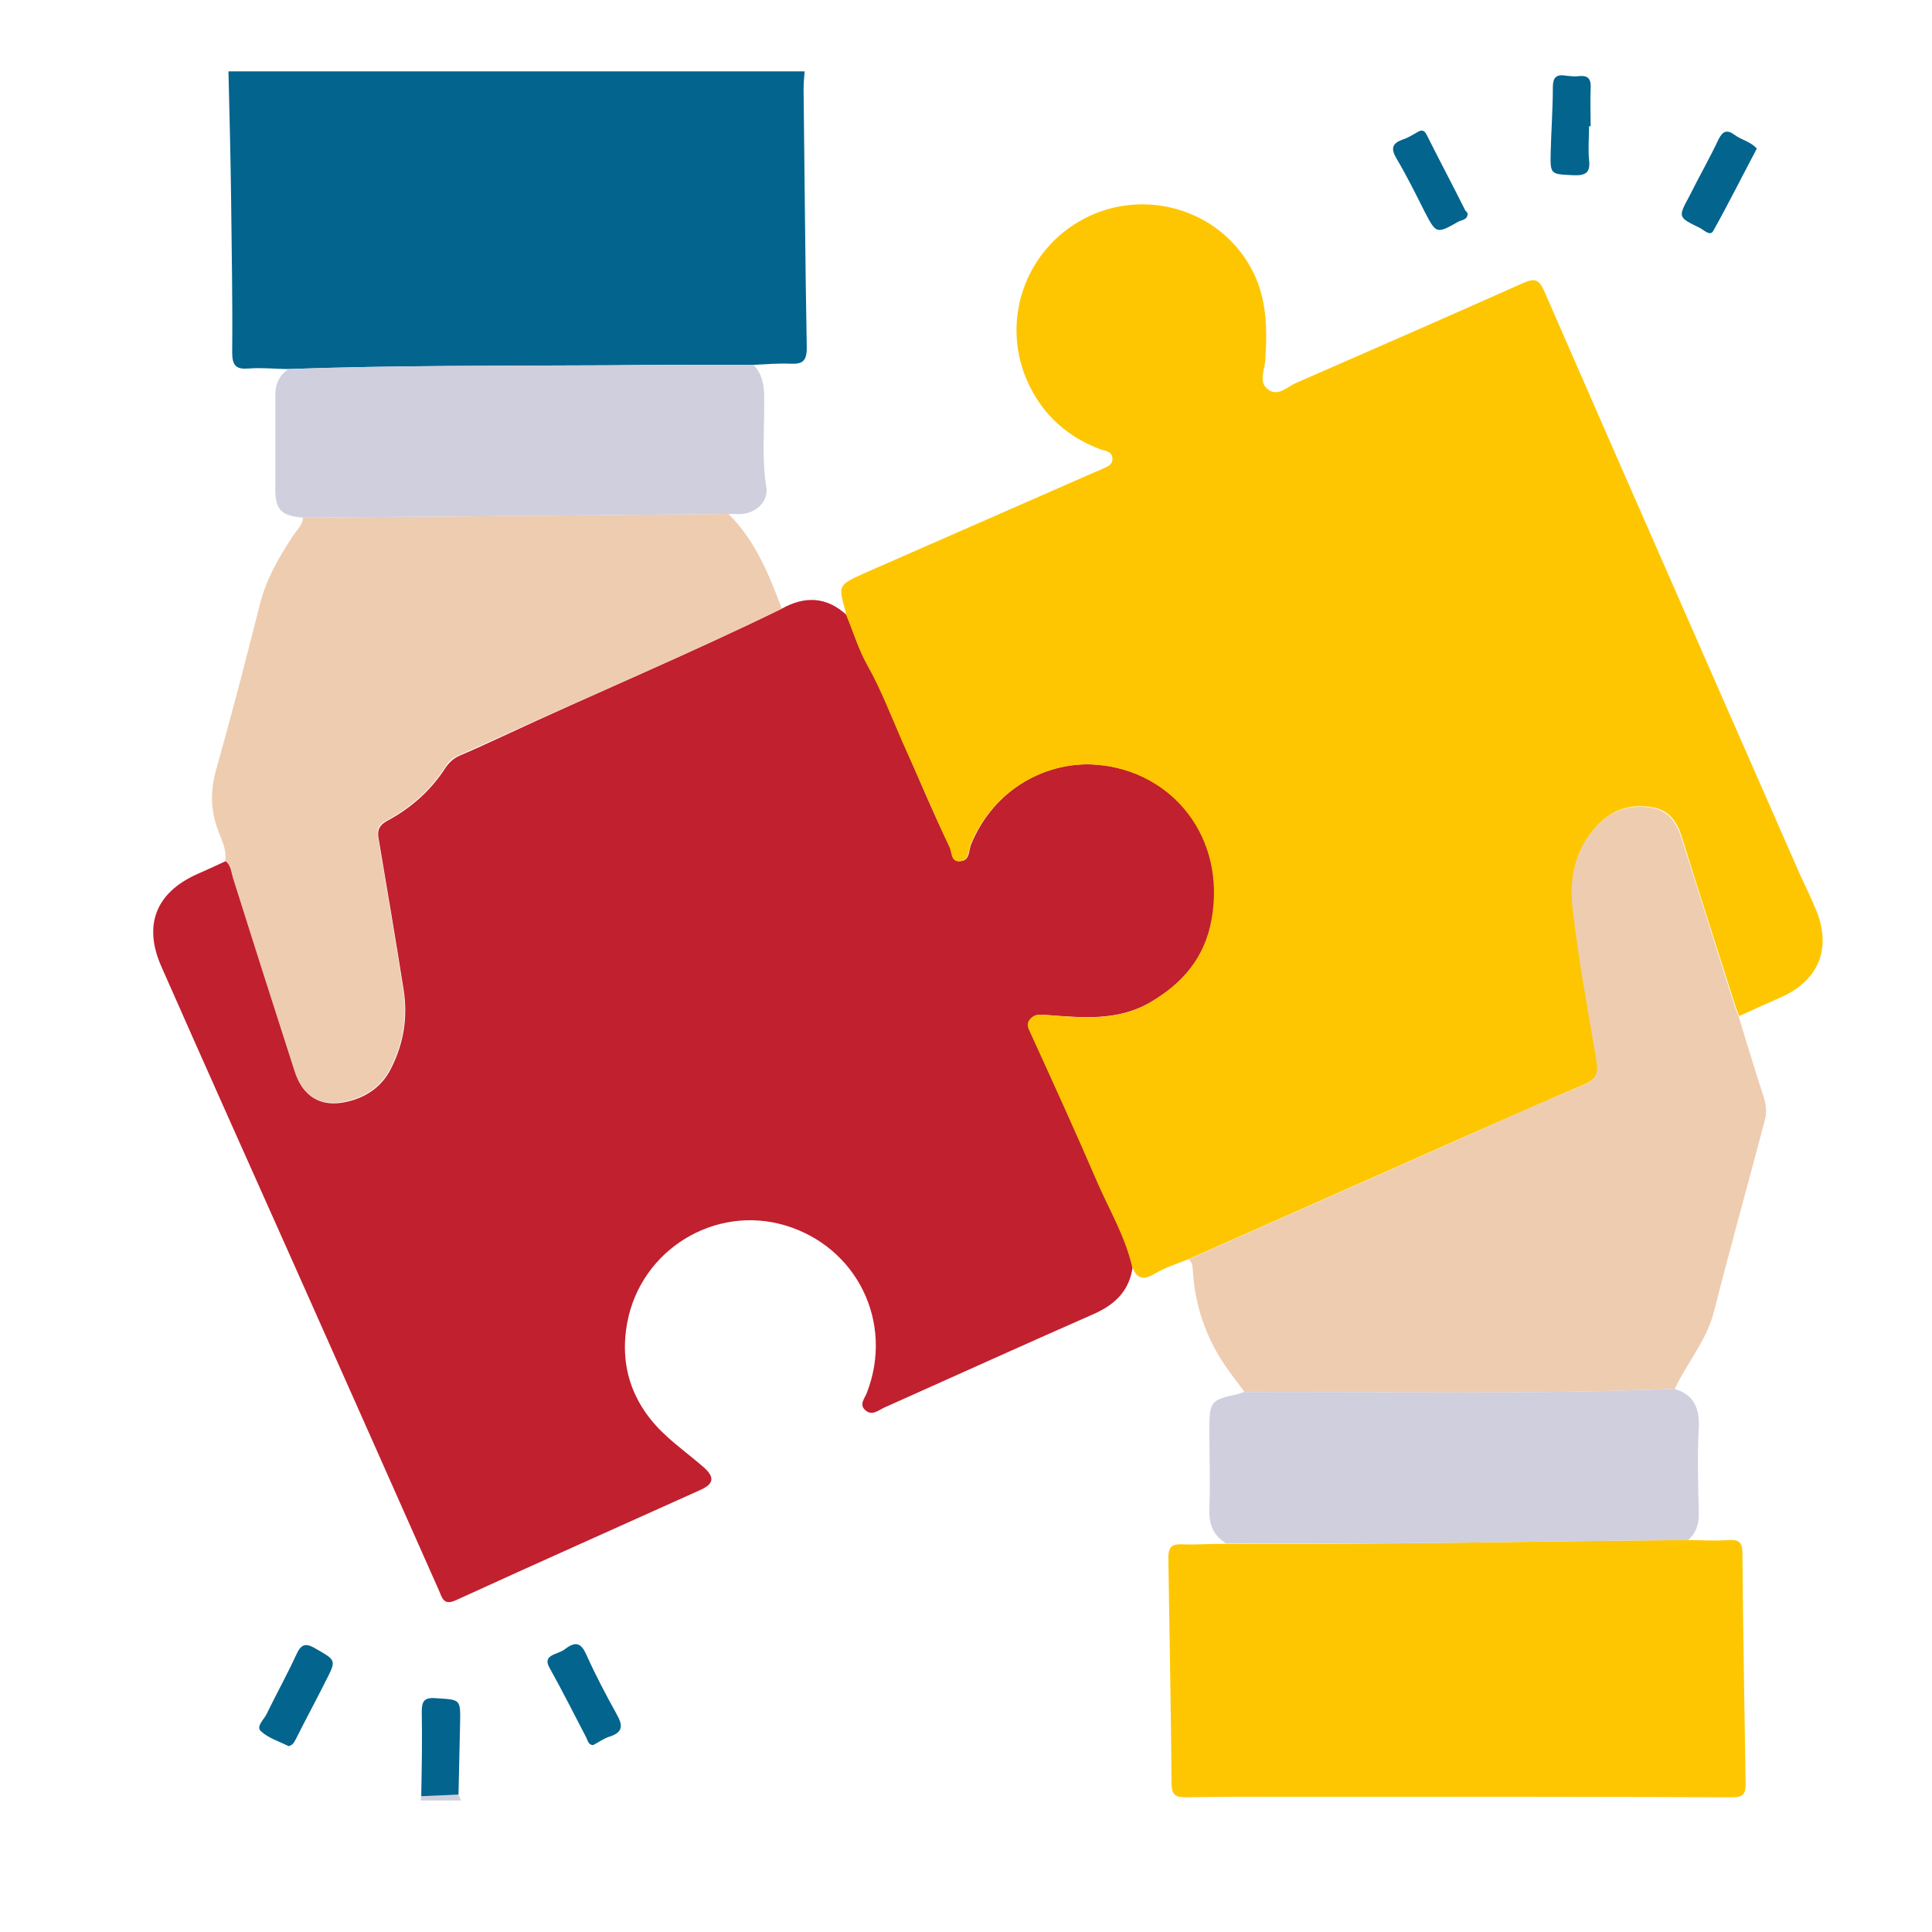
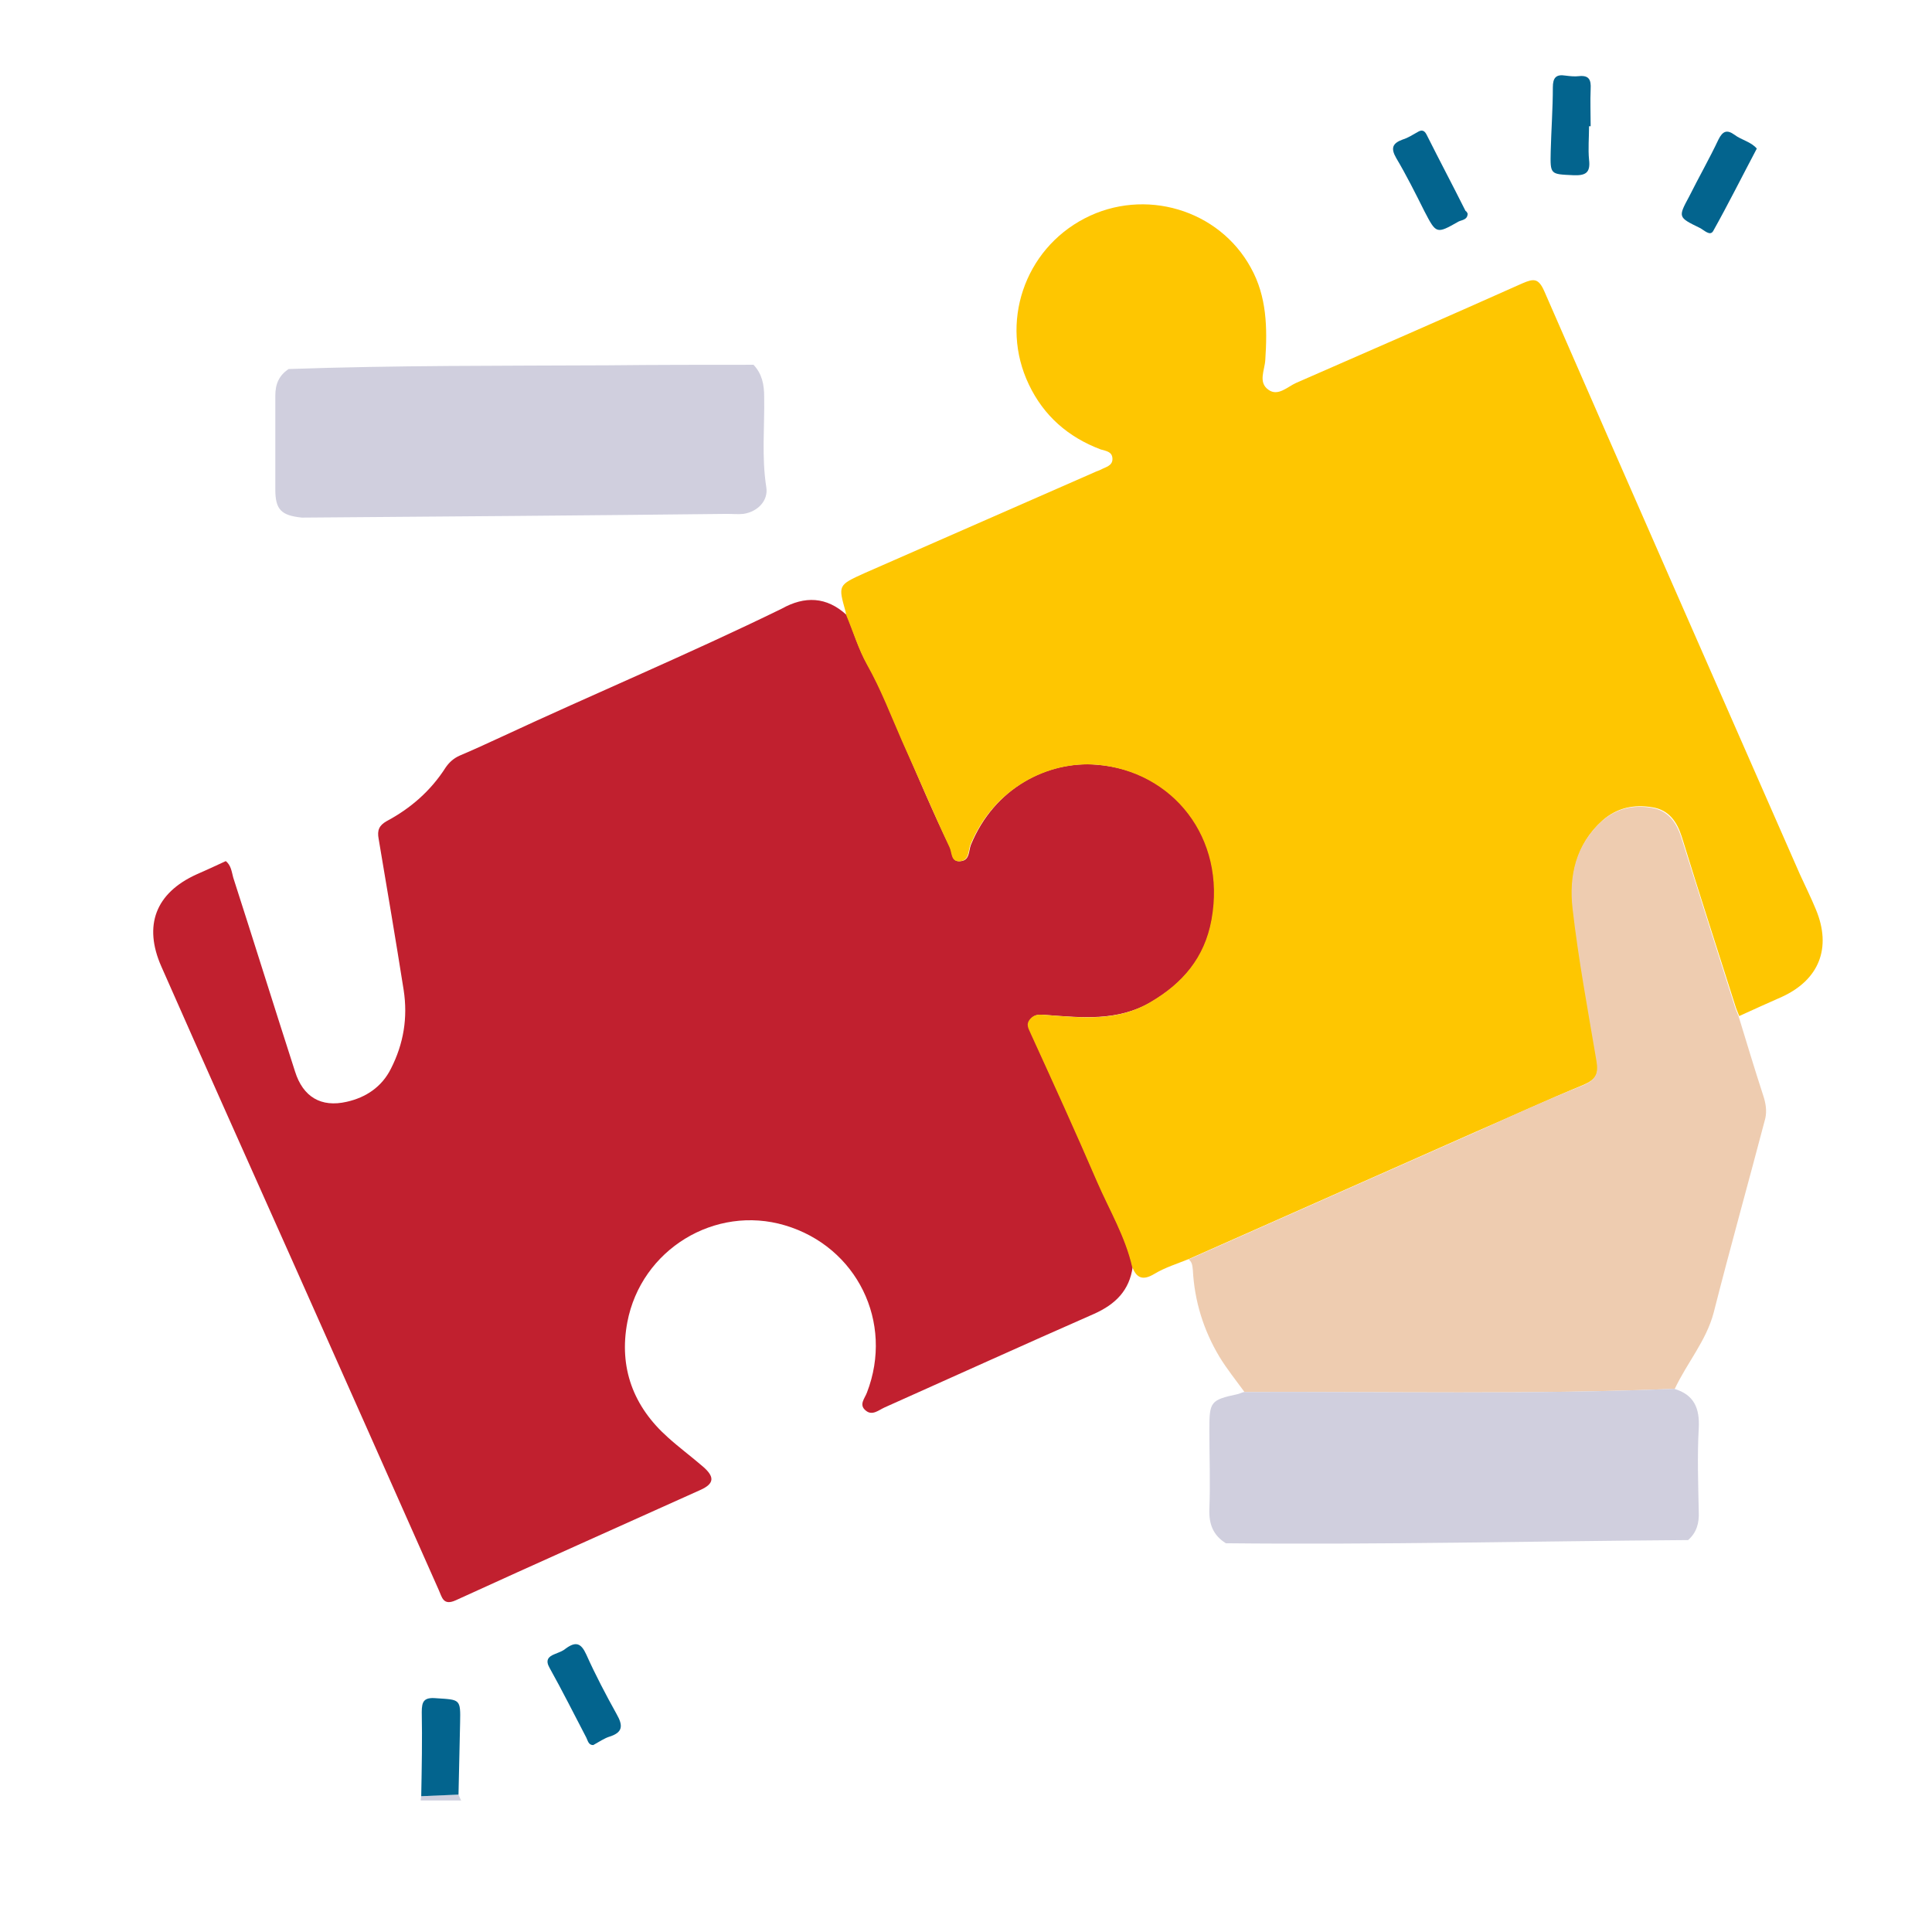
<svg xmlns="http://www.w3.org/2000/svg" version="1.1" id="Layer_1" x="0px" y="0px" viewBox="0 0 362.8 362.8" style="enable-background:new 0 0 362.8 362.8;" xml:space="preserve">
  <style type="text/css"> .st0{fill:#03648E;} .st1{fill:#D0CFDE;} .st2{fill:#C1202F;} .st3{fill:#FEC601;} .st4{fill:#EECCB0;} </style>
-   <path class="st0" d="M151.1,13.4c-0.1,1.1-0.2,2.3-0.2,3.4c0.2,16.2,0.3,32.3,0.6,48.5c0,2.5-0.8,3.1-3,3c-2.3-0.1-4.6,0.1-6.9,0.2 c-9.1,0-18.3,0-27.4,0.1c-20,0.1-40,0-59.9,0.7c-2.5,0-5.1-0.3-7.6-0.1c-2.3,0.2-3.1-0.5-3.1-3c0.1-9.6-0.1-19.2-0.2-28.8 c-0.1-8-0.3-16-0.5-24C79,13.4,115,13.4,151.1,13.4z" />
  <path class="st1" d="M86.1,337c0.2,0.4,0.3,0.8,0.5,1.1c-2.5,0-5.1,0-7.6,0c0-0.3,0.1-0.5,0.1-0.8C81.4,337.2,83.8,337.1,86.1,337z" />
  <path class="st2" d="M146.8,114.3c4.3-2.4,8.4-2.3,12.2,1.2c1.3,3.1,2.2,6.4,3.9,9.3c2.6,4.6,4.5,9.6,6.6,14.4 c2.9,6.6,5.7,13.4,8.9,19.9c0.5,1,0.2,2.9,2.1,2.6c1.6-0.2,1.4-1.9,1.8-3c4.4-10.8,14.5-15.9,23.7-15.1 c14.3,1.1,24.4,13.7,21.6,29.1c-1.3,7.2-5.5,12-11.5,15.5c-6.2,3.6-12.9,2.9-19.6,2.4c-1.1-0.1-2.1-0.2-2.9,0.7 c-0.9,1-0.3,1.9,0.1,2.9c4.2,9.2,8.4,18.4,12.4,27.7c2.3,5.3,5.3,10.3,6.6,16c-0.6,4.4-3.2,7-7.2,8.8c-13.2,5.8-26.2,11.7-39.4,17.6 c-1.1,0.5-2.3,1.6-3.5,0.6c-1.4-1.1-0.2-2.3,0.2-3.4c5.1-13.2-1.9-27.4-15.4-31.4c-13.1-3.9-27,4.5-29.6,18.2 c-1.6,8.5,1.1,15.8,7.6,21.6c2.1,1.9,4.4,3.6,6.6,5.5c2.2,1.9,2.2,3.2-0.5,4.4c-15.3,6.9-30.6,13.7-45.9,20.7 c-2.4,1.1-2.6-0.6-3.2-1.9c-9.1-20.5-18.2-41-27.3-61.4c-8.3-18.6-16.6-37.1-24.8-55.7c-3.4-7.7-1.1-13.8,6.6-17.3 c1.8-0.8,3.6-1.6,5.5-2.5c1,0.8,1.1,2,1.4,3.1c3.9,12.1,7.7,24.3,11.6,36.4c1.5,4.8,4.9,6.8,9.7,5.7c3.6-0.8,6.6-2.8,8.3-6.2 c2.4-4.7,3.2-9.6,2.4-14.8c-1.5-9.5-3.1-18.9-4.7-28.4c-0.3-1.6,0.1-2.5,1.5-3.3c4.5-2.4,8.3-5.7,11.1-10.1c0.7-1,1.5-1.7,2.6-2.2 c2.6-1.1,5.2-2.3,7.8-3.5C111.5,130.3,129.4,122.8,146.8,114.3z" />
  <path class="st3" d="M212.6,237.9c-1.3-5.7-4.3-10.7-6.6-16c-4-9.3-8.2-18.5-12.4-27.7c-0.4-1-1.1-1.8-0.1-2.9 c0.8-0.9,1.8-0.8,2.9-0.7c6.7,0.5,13.4,1.3,19.6-2.4c6-3.5,10.2-8.3,11.5-15.5c2.8-15.4-7.3-27.9-21.6-29.1 c-9.1-0.7-19.3,4.4-23.7,15.1c-0.4,1.1-0.2,2.8-1.8,3c-1.9,0.3-1.6-1.6-2.1-2.6c-3.1-6.6-5.9-13.3-8.9-19.9c-2.1-4.8-4-9.8-6.6-14.4 c-1.6-2.9-2.6-6.2-3.9-9.3c0-0.2-0.1-0.4-0.1-0.6c-1.4-5-1.5-5,3.6-7.3c14.4-6.3,28.7-12.6,43.1-18.9c0.4-0.2,0.8-0.3,1.2-0.5 c0.9-0.5,2.2-0.7,2.2-2c0-1.4-1.2-1.5-2.2-1.8c-6.1-2.3-10.7-6.3-13.5-12.2c-5.5-11.5-0.9-25.3,10.5-31.2 c11.2-5.8,25.2-1.7,31.2,9.3c3,5.4,3.1,11.3,2.7,17.3c-0.1,1.9-1.4,4.2,0.6,5.6c1.8,1.3,3.6-0.6,5.2-1.3 c14.2-6.2,28.4-12.4,42.5-18.7c2.1-0.9,3-1,4.1,1.5c15.9,36.5,32,73,48,109.5c1,2.2,2.1,4.4,3,6.6c3,7.2,0.6,13.2-6.4,16.4 c-2.7,1.2-5.4,2.4-8,3.6c-0.2-0.5-0.4-1-0.6-1.5c-3.4-10.7-6.9-21.5-10.2-32.2c-0.9-2.8-2.4-5-5.5-5.5c-3.5-0.6-6.7,0.1-9.4,2.5 c-4.9,4.4-6.2,10.4-5.5,16.4c1.1,9.6,2.9,19.1,4.5,28.7c0.4,2.4-0.2,3.5-2.5,4.5c-6.8,2.8-13.5,5.9-20.2,8.8 c-18,8-35.9,15.9-53.9,23.9c-2.2,0.9-4.5,1.6-6.5,2.8C214.5,240.6,213.4,239.9,212.6,237.9z" />
  <path class="st4" d="M223.2,236.5c18-8,35.9-15.9,53.9-23.9c6.7-3,13.4-6.1,20.2-8.8c2.3-1,2.9-2.1,2.5-4.5 c-1.6-9.5-3.4-19.1-4.5-28.7c-0.7-6.1,0.6-12,5.5-16.4c2.7-2.4,6-3.1,9.4-2.5c3,0.5,4.6,2.7,5.5,5.5c3.4,10.8,6.8,21.5,10.2,32.2 c0.2,0.5,0.4,1,0.6,1.5c1.5,4.9,3,9.9,4.6,14.8c0.5,1.5,0.7,2.9,0.4,4.3c-3.2,12.2-6.6,24.3-9.7,36.5c-1.4,5.3-5,9.4-7.3,14.3 c-26.9,1.1-53.9,0.5-80.8,0.6c-1.6-2.2-3.3-4.3-4.7-6.6c-3-5-4.7-10.5-5-16.3C223.9,237.7,223.9,237,223.2,236.5z" />
-   <path class="st4" d="M146.8,114.3c-17.4,8.5-35.2,16-52.8,24c-2.6,1.2-5.2,2.3-7.8,3.5c-1.1,0.5-2,1.1-2.6,2.2 c-2.8,4.4-6.6,7.7-11.1,10.1c-1.5,0.8-1.8,1.7-1.5,3.3c1.6,9.5,3.2,18.9,4.7,28.4c0.8,5.1,0,10.1-2.4,14.8c-1.7,3.4-4.7,5.4-8.3,6.2 c-4.8,1.1-8.2-0.9-9.7-5.7c-3.9-12.1-7.8-24.3-11.6-36.4c-0.3-1.1-0.4-2.3-1.4-3.1c0.3-2.1-0.7-3.9-1.4-5.8 c-1.4-3.8-1.4-7.4-0.3-11.3c2.9-10.3,5.6-20.7,8.2-31c1.2-4.8,3.6-8.9,6.3-13c0.7-1,1.7-1.9,1.8-3.3c26.6-0.2,53.3-0.4,79.9-0.7 C141.8,101.5,144.4,107.8,146.8,114.3z" />
-   <path class="st3" d="M317,289.2c2.5,0,5.1,0.2,7.6,0c1.8-0.1,2.6,0.3,2.6,2.4c0.1,14.5,0.4,28.9,0.6,43.4c0,1.9-0.5,2.5-2.4,2.5 c-27.4-0.1-54.8-0.1-82.2-0.1c-6.9,0-13.7,0-20.6,0.1c-1.8,0-2.5-0.4-2.6-2.4c-0.1-14.1-0.4-28.3-0.6-42.4c0-2,0.4-2.8,2.6-2.7 c2.7,0.1,5.5-0.1,8.2-0.1C259.1,290.1,288.1,289.4,317,289.2z" />
  <path class="st1" d="M317,289.2c-28.9,0.2-57.9,0.9-86.8,0.6c-2.4-1.5-3.2-3.6-3.1-6.4c0.2-5,0-9.9,0-14.9c0-5.3,0.2-5.6,5.3-6.7 c0.4-0.1,0.8-0.3,1.2-0.4c26.9-0.1,53.9,0.5,80.8-0.6c3.7,1.1,4.8,3.6,4.6,7.4c-0.3,5.2-0.1,10.5,0,15.7 C319.1,286,318.6,287.8,317,289.2z" />
  <path class="st1" d="M136.6,96.5C110,96.8,83.4,97,56.7,97.2c-3.9-0.4-5-1.5-5-5.3c0-5.9,0-11.7,0-17.6c0-2.2,0.7-3.8,2.5-5 c20-0.7,39.9-0.6,59.9-0.7c9.1-0.1,18.3-0.1,27.4-0.1c1.6,1.7,2,3.7,2,6c0.1,5.7-0.5,11.3,0.4,17c0.4,2.5-1.6,4.6-4.3,5 C138.7,96.6,137.7,96.5,136.6,96.5z" />
  <path class="st0" d="M298.4,23.7c0,2.1-0.2,4.2,0,6.3c0.3,2.5-0.7,3-3,2.9c-4.3-0.2-4.3-0.1-4.2-4.5c0.1-4,0.4-8,0.4-12 c0-1.8,0.6-2.5,2.4-2.2c0.8,0.1,1.7,0.2,2.5,0.1c1.9-0.2,2.3,0.7,2.2,2.4c-0.1,2.3,0,4.6,0,7C298.6,23.7,298.5,23.7,298.4,23.7z" />
  <path class="st0" d="M329.9,27.9c-2.8,5.3-5.4,10.5-8.2,15.5c-0.6,1-1.7-0.2-2.5-0.6c-4.1-2-4.1-2-2-5.9c1.8-3.6,3.8-7.1,5.5-10.7 c0.8-1.6,1.6-1.9,3-0.9C327,26.3,328.8,26.6,329.9,27.9z" />
-   <path class="st0" d="M54.2,327.9c-1.8-0.9-3.8-1.5-5.2-2.8c-1-0.9,0.6-2.2,1.1-3.3c1.8-3.7,3.8-7.3,5.5-11c0.9-2,1.7-2.4,3.7-1.2 c3.8,2.2,3.9,2.1,1.9,6c-1.8,3.6-3.7,7.1-5.5,10.7C55.3,327,55.1,327.7,54.2,327.9z" />
  <path class="st0" d="M111.4,327.7c-0.9,0-1-0.8-1.3-1.4c-2.3-4.4-4.5-8.8-6.9-13.1c-0.8-1.4-0.3-2.1,1-2.6c0.7-0.3,1.4-0.5,2-1 c1.9-1.4,2.9-1.1,3.9,1.1c1.7,3.8,3.7,7.6,5.7,11.2c1.2,2.1,1.2,3.4-1.3,4.2C113.5,326.4,112.5,327.1,111.4,327.7z" />
  <path class="st0" d="M275.6,40.1c0,1.2-1.1,1.2-1.7,1.5c-4.2,2.4-4.2,2.3-6.4-1.9c-1.7-3.4-3.4-6.8-5.3-10c-1.1-1.9-0.7-2.8,1.2-3.5 c1-0.3,1.9-0.9,2.8-1.4c0.8-0.5,1.3-0.3,1.7,0.5c2.4,4.8,4.9,9.5,7.3,14.3C275.4,39.7,275.5,39.9,275.6,40.1z" />
  <path class="st0" d="M86.1,337c-2.3,0.1-4.7,0.2-7,0.3c0.1-5.3,0.2-10.6,0.1-15.8c0-2,0.4-2.8,2.7-2.6c4.5,0.3,4.6,0.1,4.5,4.6 C86.3,327.9,86.2,332.5,86.1,337z" />
</svg>